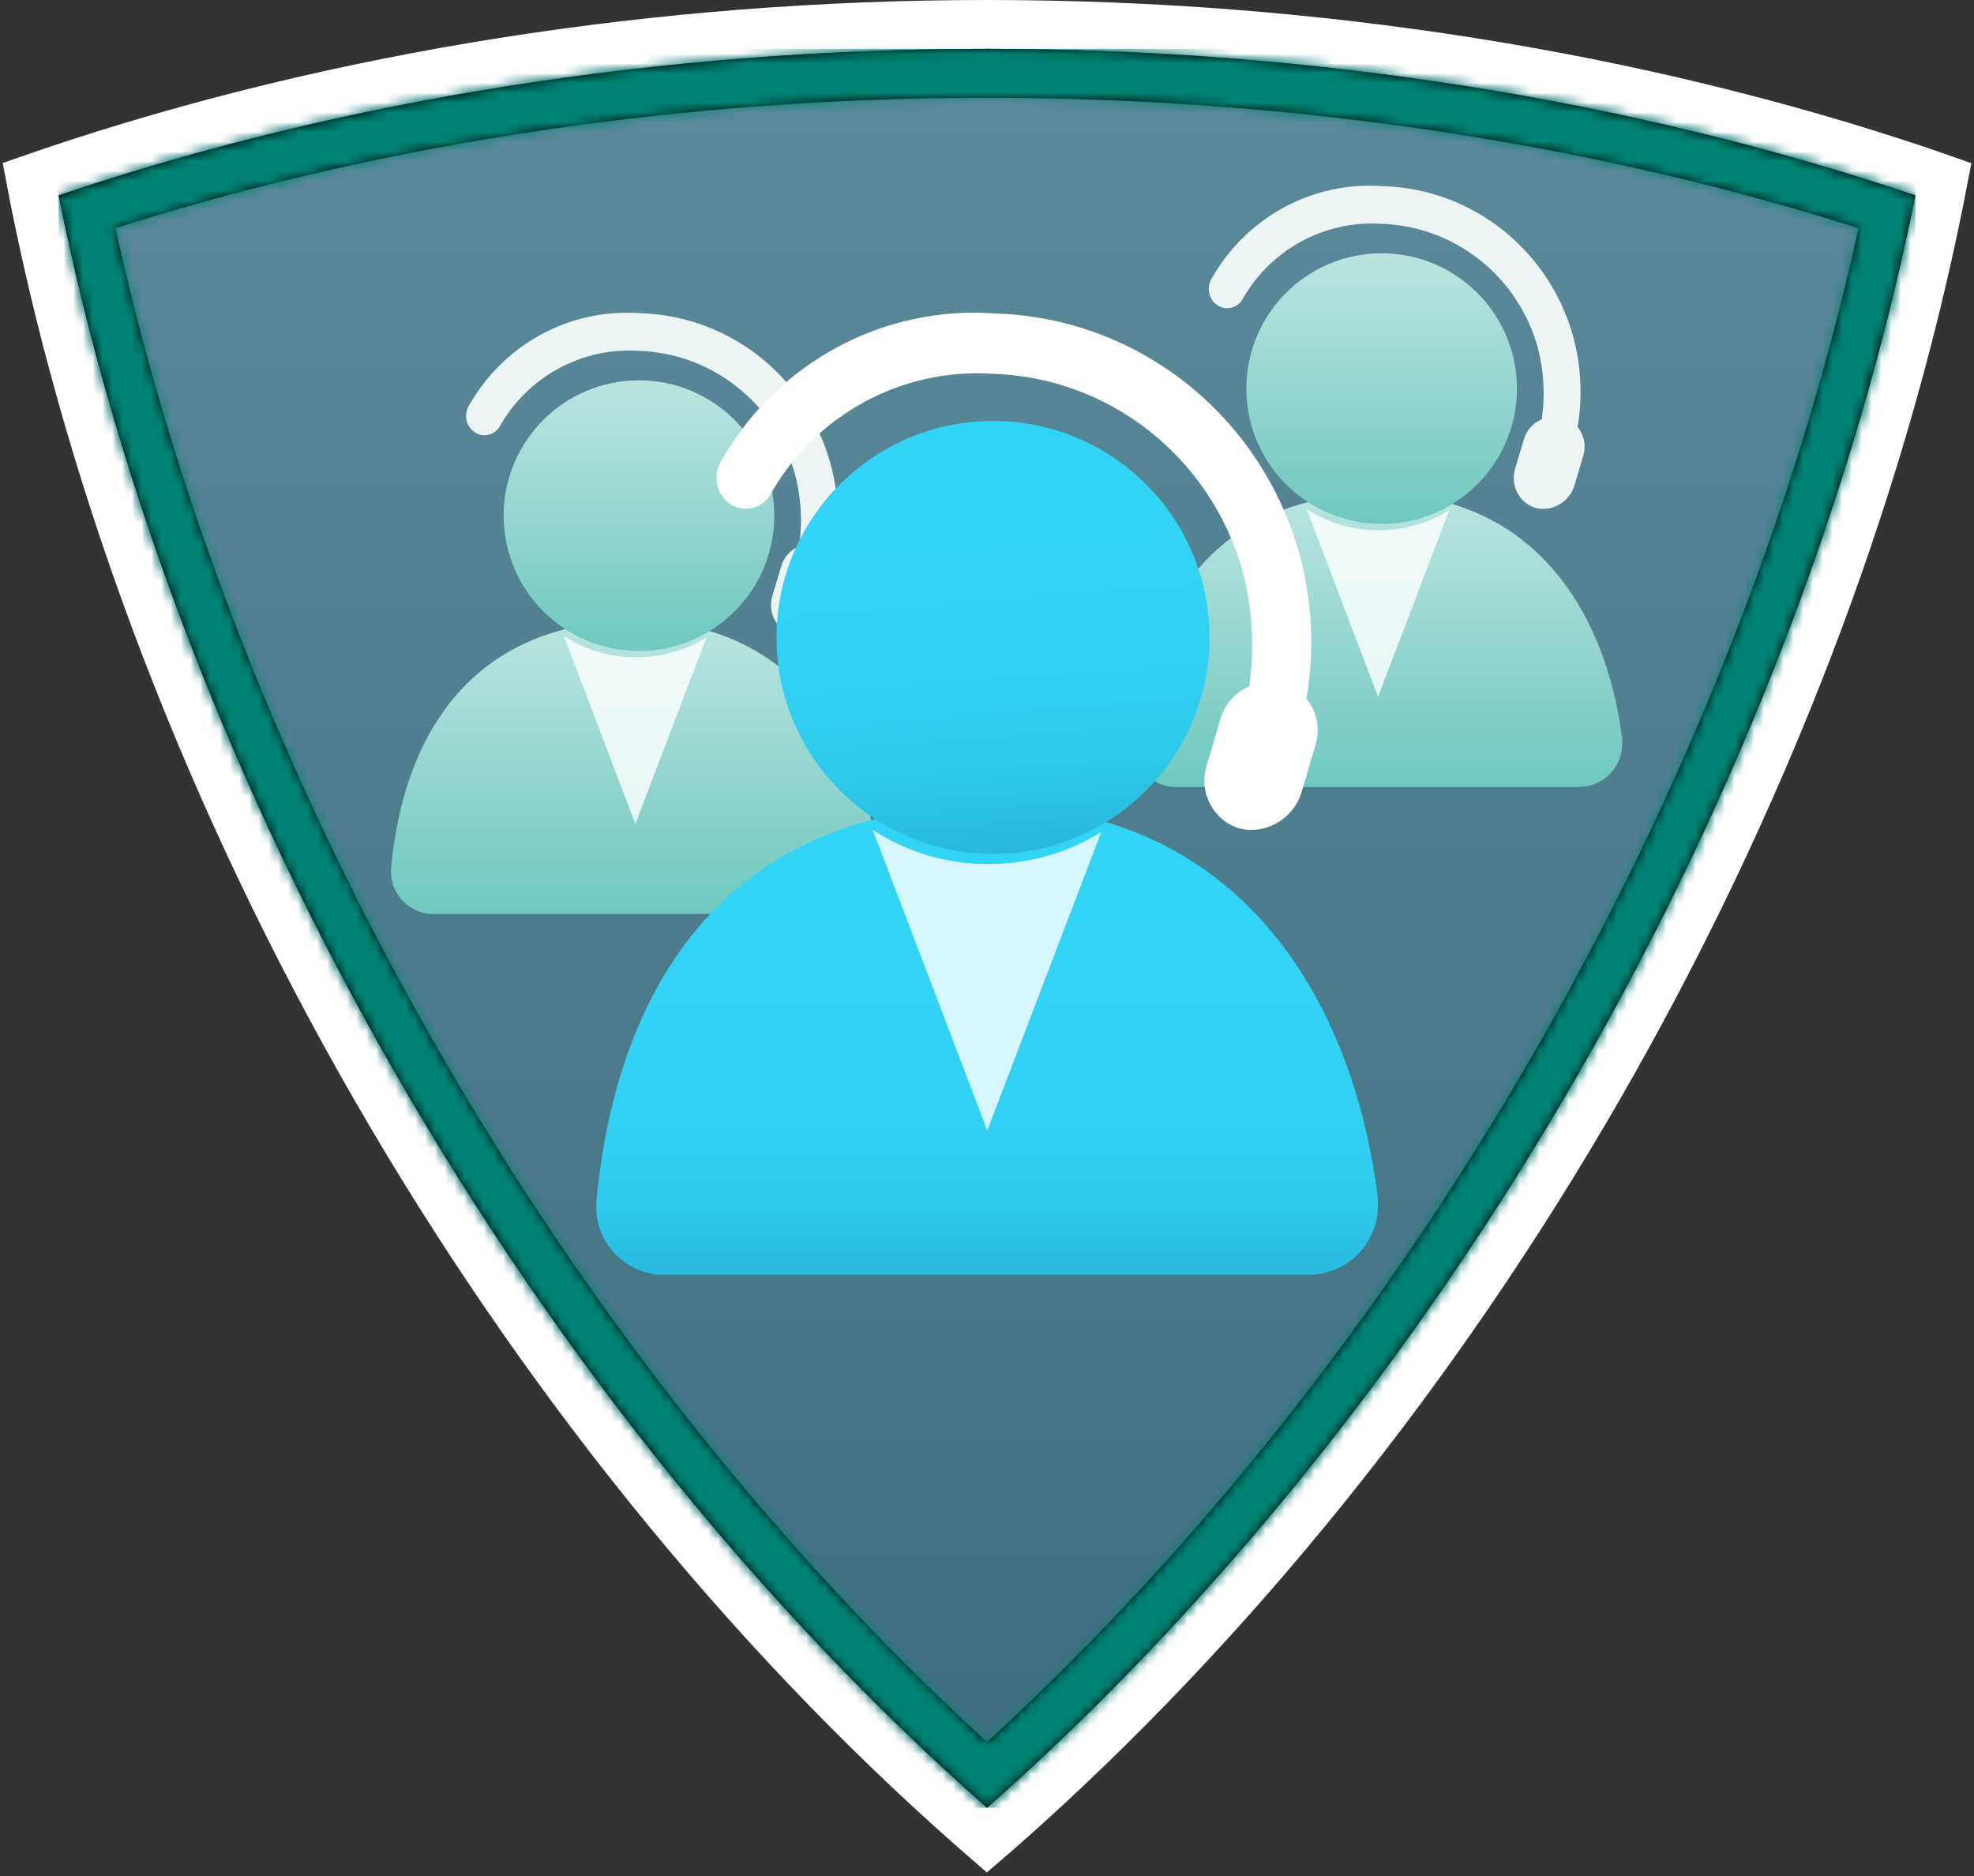
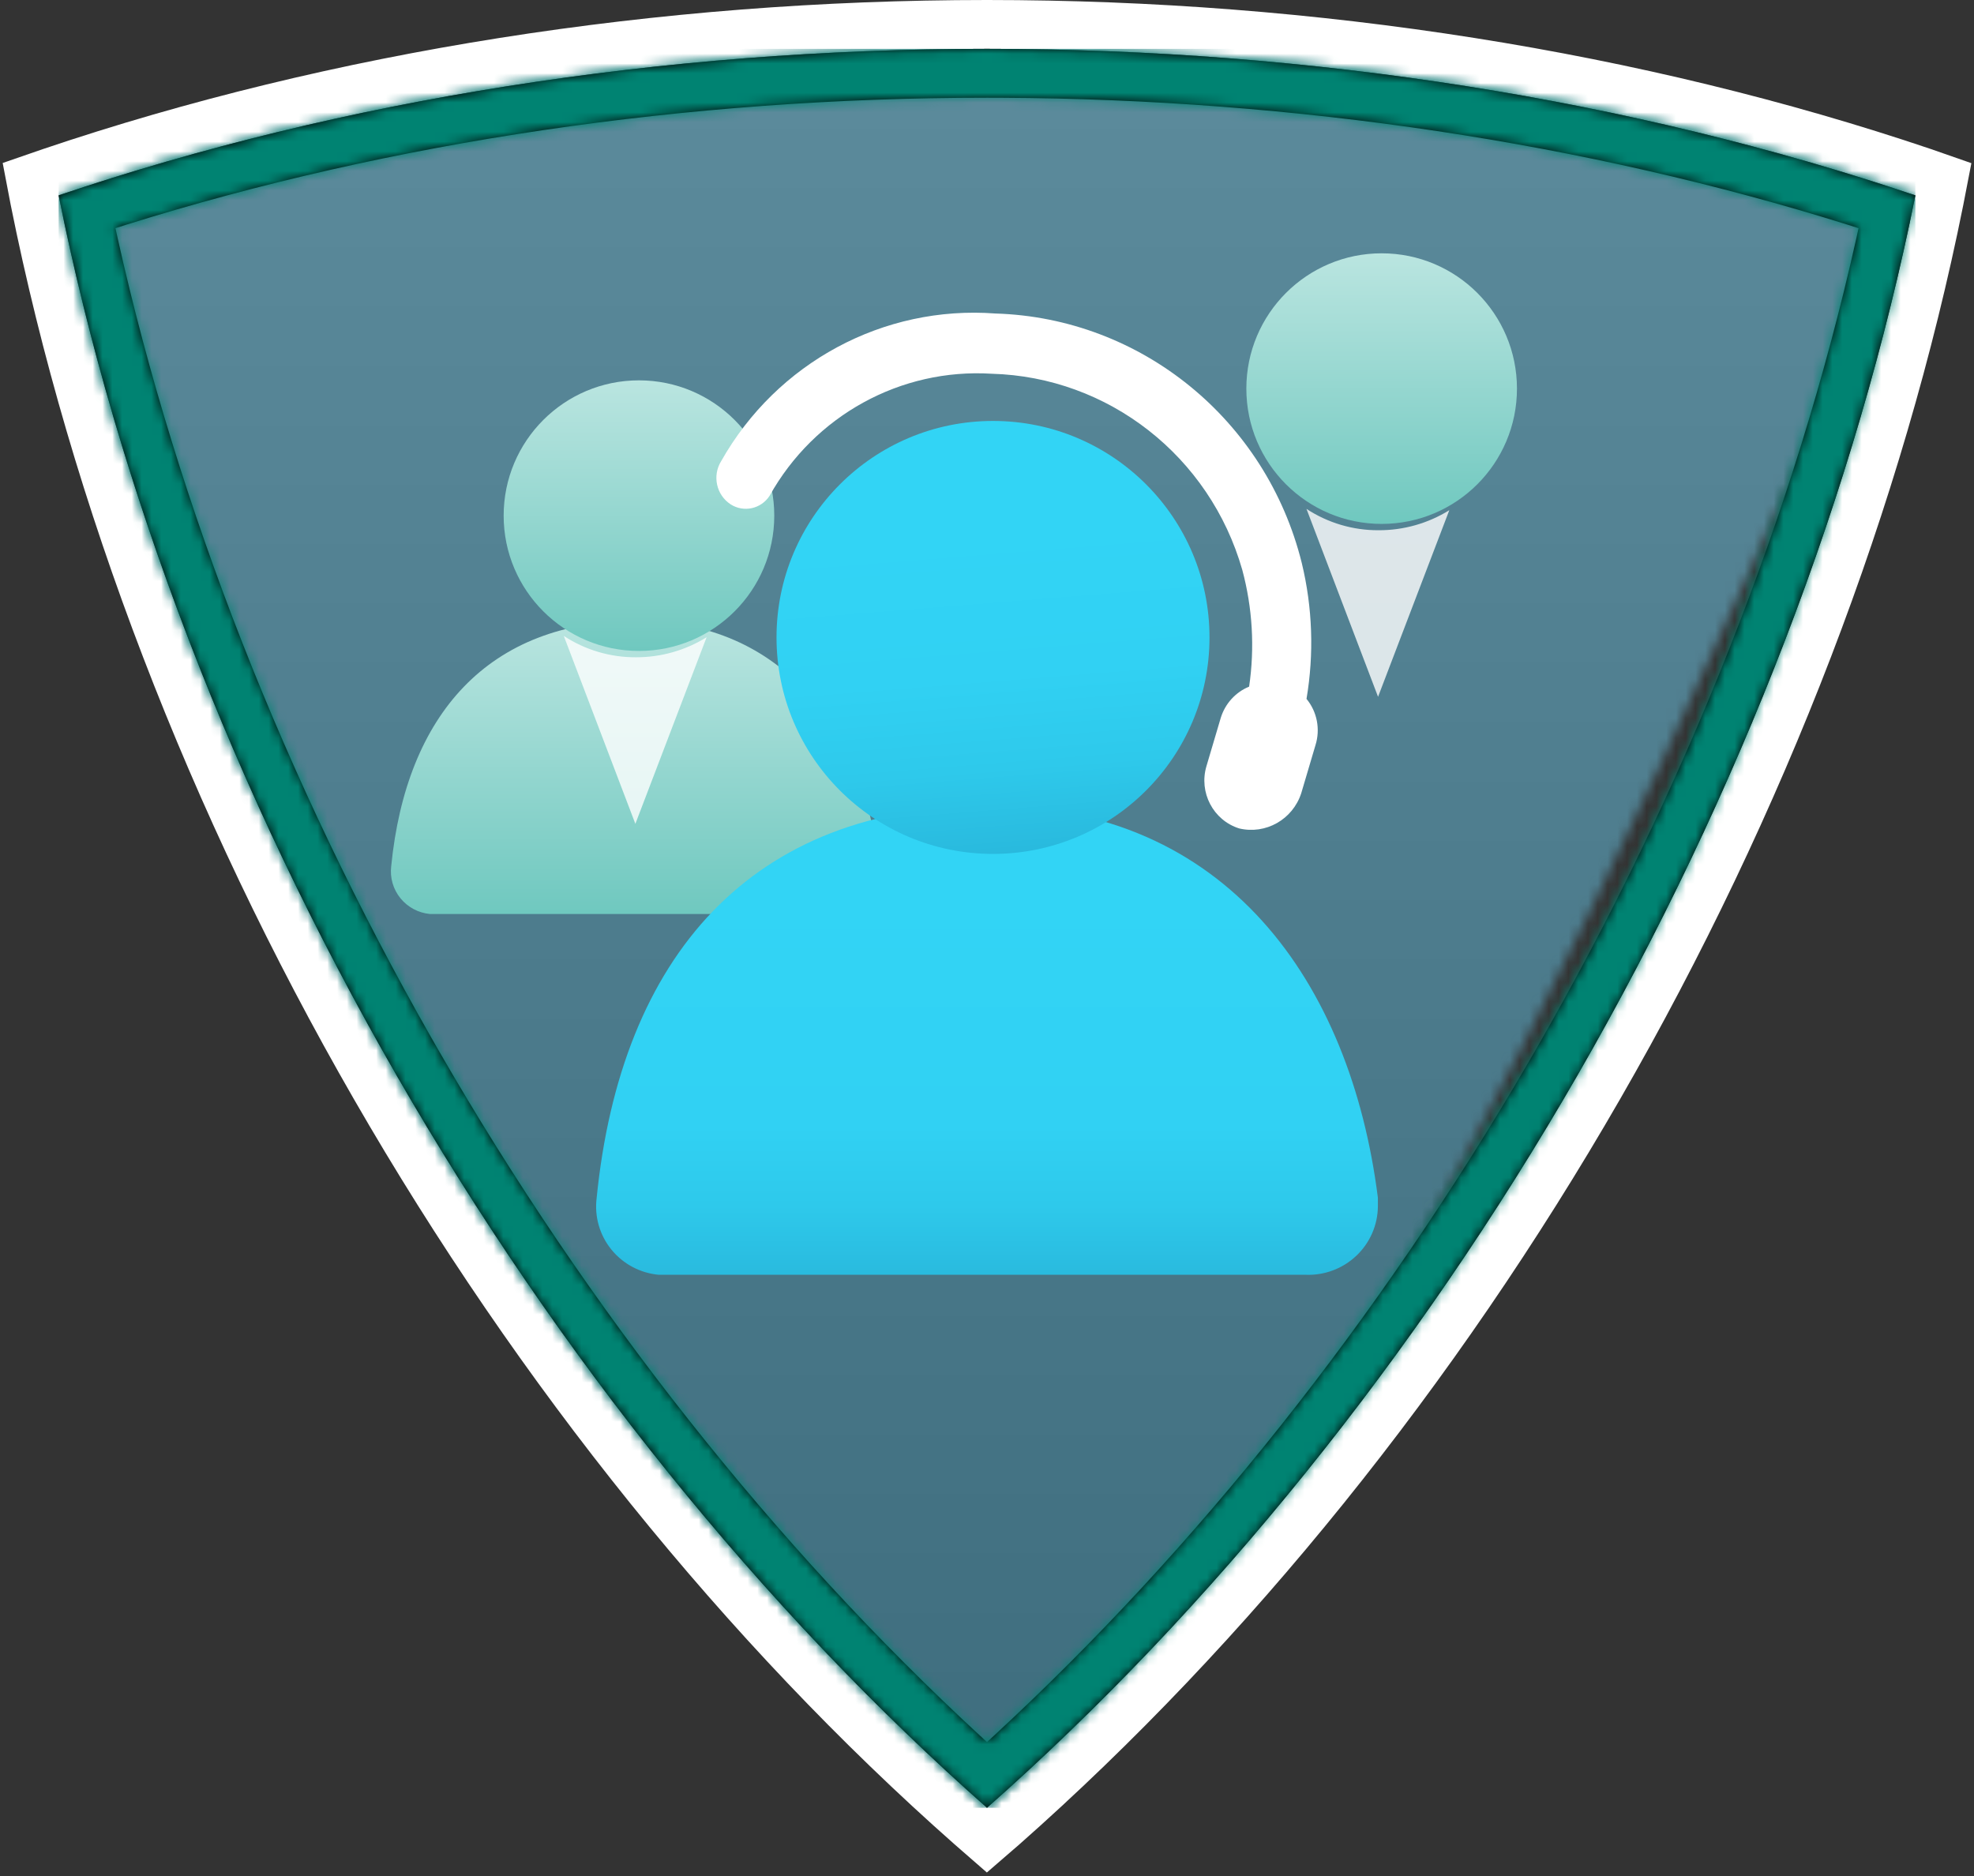
<svg xmlns="http://www.w3.org/2000/svg" xmlns:xlink="http://www.w3.org/1999/xlink" width="202px" height="192px" viewBox="0 0 202 192" version="1.1">
  <rect x="0" y="0" width="202" height="192" fill="#333333" stroke="none" />
  <title>Configure and work with call centers in Dynamics 365 Commerce/configure-and-work-with-call-centers-in-dynamics-365-commerce</title>
  <desc>Created with Sketch.</desc>
  <defs>
-     <path d="M94.999,180 C72.01,159.695 51.143,133.811 34.551,104.991 C17.959,76.172 6.039,45.109 4.54747351e-13,14.992 C29.026,5.179 61.812,0 94.998,0 C128.186,0 160.972,5.18 190,14.993 C183.961,45.106 172.041,76.169 155.447,104.991 C138.853,133.815 117.987,159.699 94.999,180 Z" id="path-1" />
+     <path d="M94.999,180 C72.01,159.695 51.143,133.811 34.551,104.991 C17.959,76.172 6.039,45.109 4.54747351e-13,14.992 C29.026,5.179 61.812,0 94.998,0 C128.186,0 160.972,5.18 190,14.993 C138.853,133.815 117.987,159.699 94.999,180 Z" id="path-1" />
    <linearGradient x1="50%" y1="0.179%" x2="50%" y2="100%" id="linearGradient-3">
      <stop stop-color="#5C8B9C" offset="0%" />
      <stop stop-color="#3E6D7E" offset="100%" />
    </linearGradient>
    <path d="M94.998,0 C128.186,0 160.972,5.18 190,14.993 C183.961,45.106 172.041,76.169 155.447,104.991 C138.853,133.815 117.987,159.699 94.999,180 C72.01,159.695 51.143,133.811 34.551,104.991 C17.959,76.172 6.039,45.109 4.54747351e-13,14.992 C29.026,5.179 61.812,0 94.998,0 Z M94.998,5 C64.367,5 34.082,9.483 6.906,18.001 L5.813,18.348 L6.063,19.481 C12.194,46.89 23.2,74.958 38.134,101.186 L38.884,102.496 C54.231,129.152 73.291,153.257 94.287,172.622 L94.999,173.275 L95.711,172.622 C116.372,153.567 135.161,129.919 150.38,103.763 L151.114,102.496 C166.432,75.89 177.704,47.344 183.937,19.482 L184.187,18.349 L183.093,18.002 C156.361,9.623 126.622,5.148 96.504,5.004 L94.998,5 Z" id="path-4" />
    <linearGradient x1="50%" y1="0%" x2="50%" y2="100%" id="linearGradient-6">
      <stop stop-color="#BAE5E0" offset="0%" />
      <stop stop-color="#6FC8BF" offset="100%" />
    </linearGradient>
    <linearGradient x1="50%" y1="0%" x2="50%" y2="100%" id="linearGradient-7">
      <stop stop-color="#BAE5E0" offset="0%" />
      <stop stop-color="#6FC8BF" offset="100%" />
    </linearGradient>
    <linearGradient x1="49.827%" y1="17.889%" x2="49.827%" y2="124.675%" id="linearGradient-8">
      <stop stop-color="#32D4F5" offset="0%" />
      <stop stop-color="#31D1F3" offset="47%" />
      <stop stop-color="#2EC9EB" offset="63%" />
      <stop stop-color="#29BADE" offset="77%" />
      <stop stop-color="#22A5CB" offset="89%" />
      <stop stop-color="#198AB3" offset="100%" />
      <stop stop-color="#198AB3" offset="100%" />
    </linearGradient>
    <linearGradient x1="45.711%" y1="-4.412%" x2="56.495%" y2="130.147%" id="linearGradient-9">
      <stop stop-color="#32D4F5" offset="22%" />
      <stop stop-color="#31D1F3" offset="47%" />
      <stop stop-color="#2EC9EB" offset="63%" />
      <stop stop-color="#29BADE" offset="77%" />
      <stop stop-color="#22A5CB" offset="89%" />
      <stop stop-color="#198AB3" offset="100%" />
      <stop stop-color="#198AB3" offset="100%" />
    </linearGradient>
  </defs>
  <g id="Badges" stroke="none" stroke-width="1" fill="none" fill-rule="evenodd">
    <g id="Configure-and-work-with-call-centers-in-Dynamics-365-Commerce" transform="translate(-109, -35)">
      <g id="Configure-and-work-with-call-centers-in-Dynamics-365-Commerce/configure-and-work-with-call-centers-in-dynamics-365-commerce" transform="translate(149, 54)">
        <g id="Trophy-Plates/Triangle" transform="translate(11, 26)">
          <g id="BG" transform="translate(-45, -40)">
            <mask id="mask-2" fill="white">
              <use xlink:href="#path-1" />
            </mask>
            <path stroke="#FFFFFF" stroke-width="5" d="M96.654,181.874 C96.105,182.359 95.553,182.842 94.996,183.32 C94.442,182.839 93.892,182.357 93.344,181.874 C70.162,161.399 49.116,135.3 32.384,106.238 C15.653,77.178 3.639,45.852 -2.451,15.484 C-2.595,14.768 -2.735,14.051 -2.87,13.333 C-2.18,13.093 -1.49,12.857 -0.801,12.624 C28.47,2.728 61.532,-2.5 94.998,-2.5 C128.466,-2.5 161.528,2.729 190.801,12.625 C191.492,12.858 192.184,13.096 192.872,13.339 C192.735,14.056 192.594,14.771 192.451,15.485 C186.362,45.85 174.347,77.175 157.614,106.238 C140.88,135.304 119.834,161.402 96.654,181.874 Z" />
            <g id="Colors/Dynamics-365/BG-Gradient-4" mask="url(#mask-2)" fill="url(#linearGradient-3)">
              <rect id="Rectangle" x="0" y="0" width="190" height="180" />
            </g>
          </g>
          <g id="Border" transform="translate(-45, -40)">
            <mask id="mask-5" fill="white">
              <use xlink:href="#path-4" />
            </mask>
            <use fill="#000000" fill-rule="nonzero" xlink:href="#path-4" />
            <g id="Colors/Dynamics-365/Border" mask="url(#mask-5)" fill="#008372">
              <rect id="Rectangle" x="0" y="0" width="190" height="180" />
            </g>
          </g>
        </g>
        <g id="Icon-general-13-Help-and-Support" transform="translate(0, 13)" fill-rule="nonzero">
          <path d="M45.38,61.535 C46.583,61.581 47.754,61.141 48.625,60.315 C49.495,59.489 49.992,58.348 50,57.153 L50,56.609 C48.255,42.783 40.28,31.538 25.119,31.538 C9.957,31.538 1.572,41.152 0.032,56.643 C-0.112,57.818 0.229,59 0.977,59.921 C1.724,60.843 2.816,61.425 4.002,61.535 L45.38,61.535 L45.38,61.535 Z" id="Path" fill="url(#linearGradient-6)" />
          <path d="M25.084,35.262 C22.46,35.278 19.89,34.518 17.692,33.077 L25.017,52.308 L32.308,33.211 C30.137,34.559 27.635,35.269 25.084,35.262 L25.084,35.262 Z" id="Path" fill="#FFFFFF" opacity="0.8" />
          <circle id="Oval" fill="url(#linearGradient-7)" cx="25.385" cy="20.769" r="13.846" />
-           <path d="M45.434,24.7 C45.924,21.812 45.82,18.853 45.131,16.007 C42.861,6.848 34.858,0.332 25.537,0.052 C18.382,-0.486 11.559,3.188 7.997,9.495 C7.418,10.429 7.688,11.66 8.603,12.257 L8.603,12.257 C9.442,12.794 10.55,12.551 11.095,11.711 C13.967,6.573 19.482,3.542 25.302,3.904 C32.77,4.11 39.249,9.183 41.327,16.45 C41.981,18.881 42.13,21.424 41.764,23.916 C40.89,24.275 40.222,25.014 39.947,25.928 L39.038,28.996 C38.534,30.68 39.465,32.461 41.125,32.985 C42.825,33.392 44.55,32.415 45.097,30.735 L46.006,27.666 C46.33,26.644 46.114,25.525 45.434,24.7 Z" id="Path" fill="#EDF4F4" />
        </g>
        <g id="Icon-general-13-Help-and-Support" transform="translate(76, 0)" fill-rule="nonzero">
-           <path d="M45.38,61.535 C46.583,61.581 47.754,61.141 48.625,60.315 C49.495,59.489 49.992,58.348 50,57.153 L50,56.609 C48.255,42.783 40.28,31.538 25.119,31.538 C9.957,31.538 1.572,41.152 0.032,56.643 C-0.112,57.818 0.229,59 0.977,59.921 C1.724,60.843 2.816,61.425 4.002,61.535 L45.38,61.535 L45.38,61.535 Z" id="Path" fill="url(#linearGradient-6)" />
          <path d="M25.084,35.262 C22.46,35.278 19.89,34.518 17.692,33.077 L25.017,52.308 L32.308,33.211 C30.137,34.559 27.635,35.269 25.084,35.262 L25.084,35.262 Z" id="Path" fill="#FFFFFF" opacity="0.8" />
          <circle id="Oval" fill="url(#linearGradient-7)" cx="25.385" cy="20.769" r="13.846" />
-           <path d="M45.434,24.7 C45.924,21.812 45.82,18.853 45.131,16.007 C42.861,6.848 34.858,0.332 25.537,0.052 C18.382,-0.486 11.559,3.188 7.997,9.495 C7.418,10.429 7.688,11.66 8.603,12.257 L8.603,12.257 C9.442,12.794 10.55,12.551 11.095,11.711 C13.967,6.573 19.482,3.542 25.302,3.904 C32.77,4.11 39.249,9.183 41.327,16.45 C41.981,18.881 42.13,21.424 41.764,23.916 C40.89,24.275 40.222,25.014 39.947,25.928 L39.038,28.996 C38.534,30.68 39.465,32.461 41.125,32.985 C42.825,33.392 44.55,32.415 45.097,30.735 L46.006,27.666 C46.33,26.644 46.114,25.525 45.434,24.7 Z" id="Path" fill="#EDF4F4" />
        </g>
        <g id="Icon-general-13-Help-and-Support" transform="translate(21, 13)" fill-rule="nonzero">
          <path d="M72.608,98.456 C74.533,98.53 76.406,97.826 77.799,96.504 C79.193,95.183 79.987,93.357 80,91.445 L80,90.575 C77.207,68.453 64.448,50.462 40.19,50.462 C15.932,50.462 2.516,65.844 0.052,90.629 C-0.178,92.508 0.367,94.4 1.563,95.874 C2.759,97.348 4.505,98.279 6.404,98.456 L72.608,98.456 L72.608,98.456 Z" id="Path" fill="url(#linearGradient-8)" />
-           <path d="M40.134,56.42 C35.936,56.445 31.823,55.229 28.308,52.923 L40.027,83.692 L51.692,53.138 C48.219,55.294 44.216,56.431 40.134,56.42 L40.134,56.42 Z" id="Path" fill="#FFFFFF" opacity="0.8" />
          <circle id="Oval" fill="url(#linearGradient-9)" cx="40.615" cy="33.231" r="22.154" />
          <path d="M72.695,39.521 C73.478,34.9 73.313,30.165 72.21,25.611 C68.577,10.957 55.773,0.531 40.86,0.083 C29.411,-0.777 18.494,5.101 12.796,15.193 C11.869,16.686 12.301,18.656 13.765,19.611 L13.765,19.611 C15.106,20.47 16.88,20.082 17.751,18.738 C22.347,10.516 31.17,5.668 40.483,6.247 C52.432,6.576 62.799,14.693 66.123,26.32 C67.17,30.21 67.409,34.278 66.823,38.266 C65.424,38.84 64.356,40.023 63.914,41.484 L62.46,46.394 C61.654,49.089 63.145,51.938 65.8,52.776 C68.52,53.427 71.281,51.864 72.156,49.175 L73.61,44.266 C74.127,42.63 73.782,40.839 72.695,39.521 Z" id="Path" fill="#FFFFFF" />
        </g>
      </g>
    </g>
  </g>
</svg>